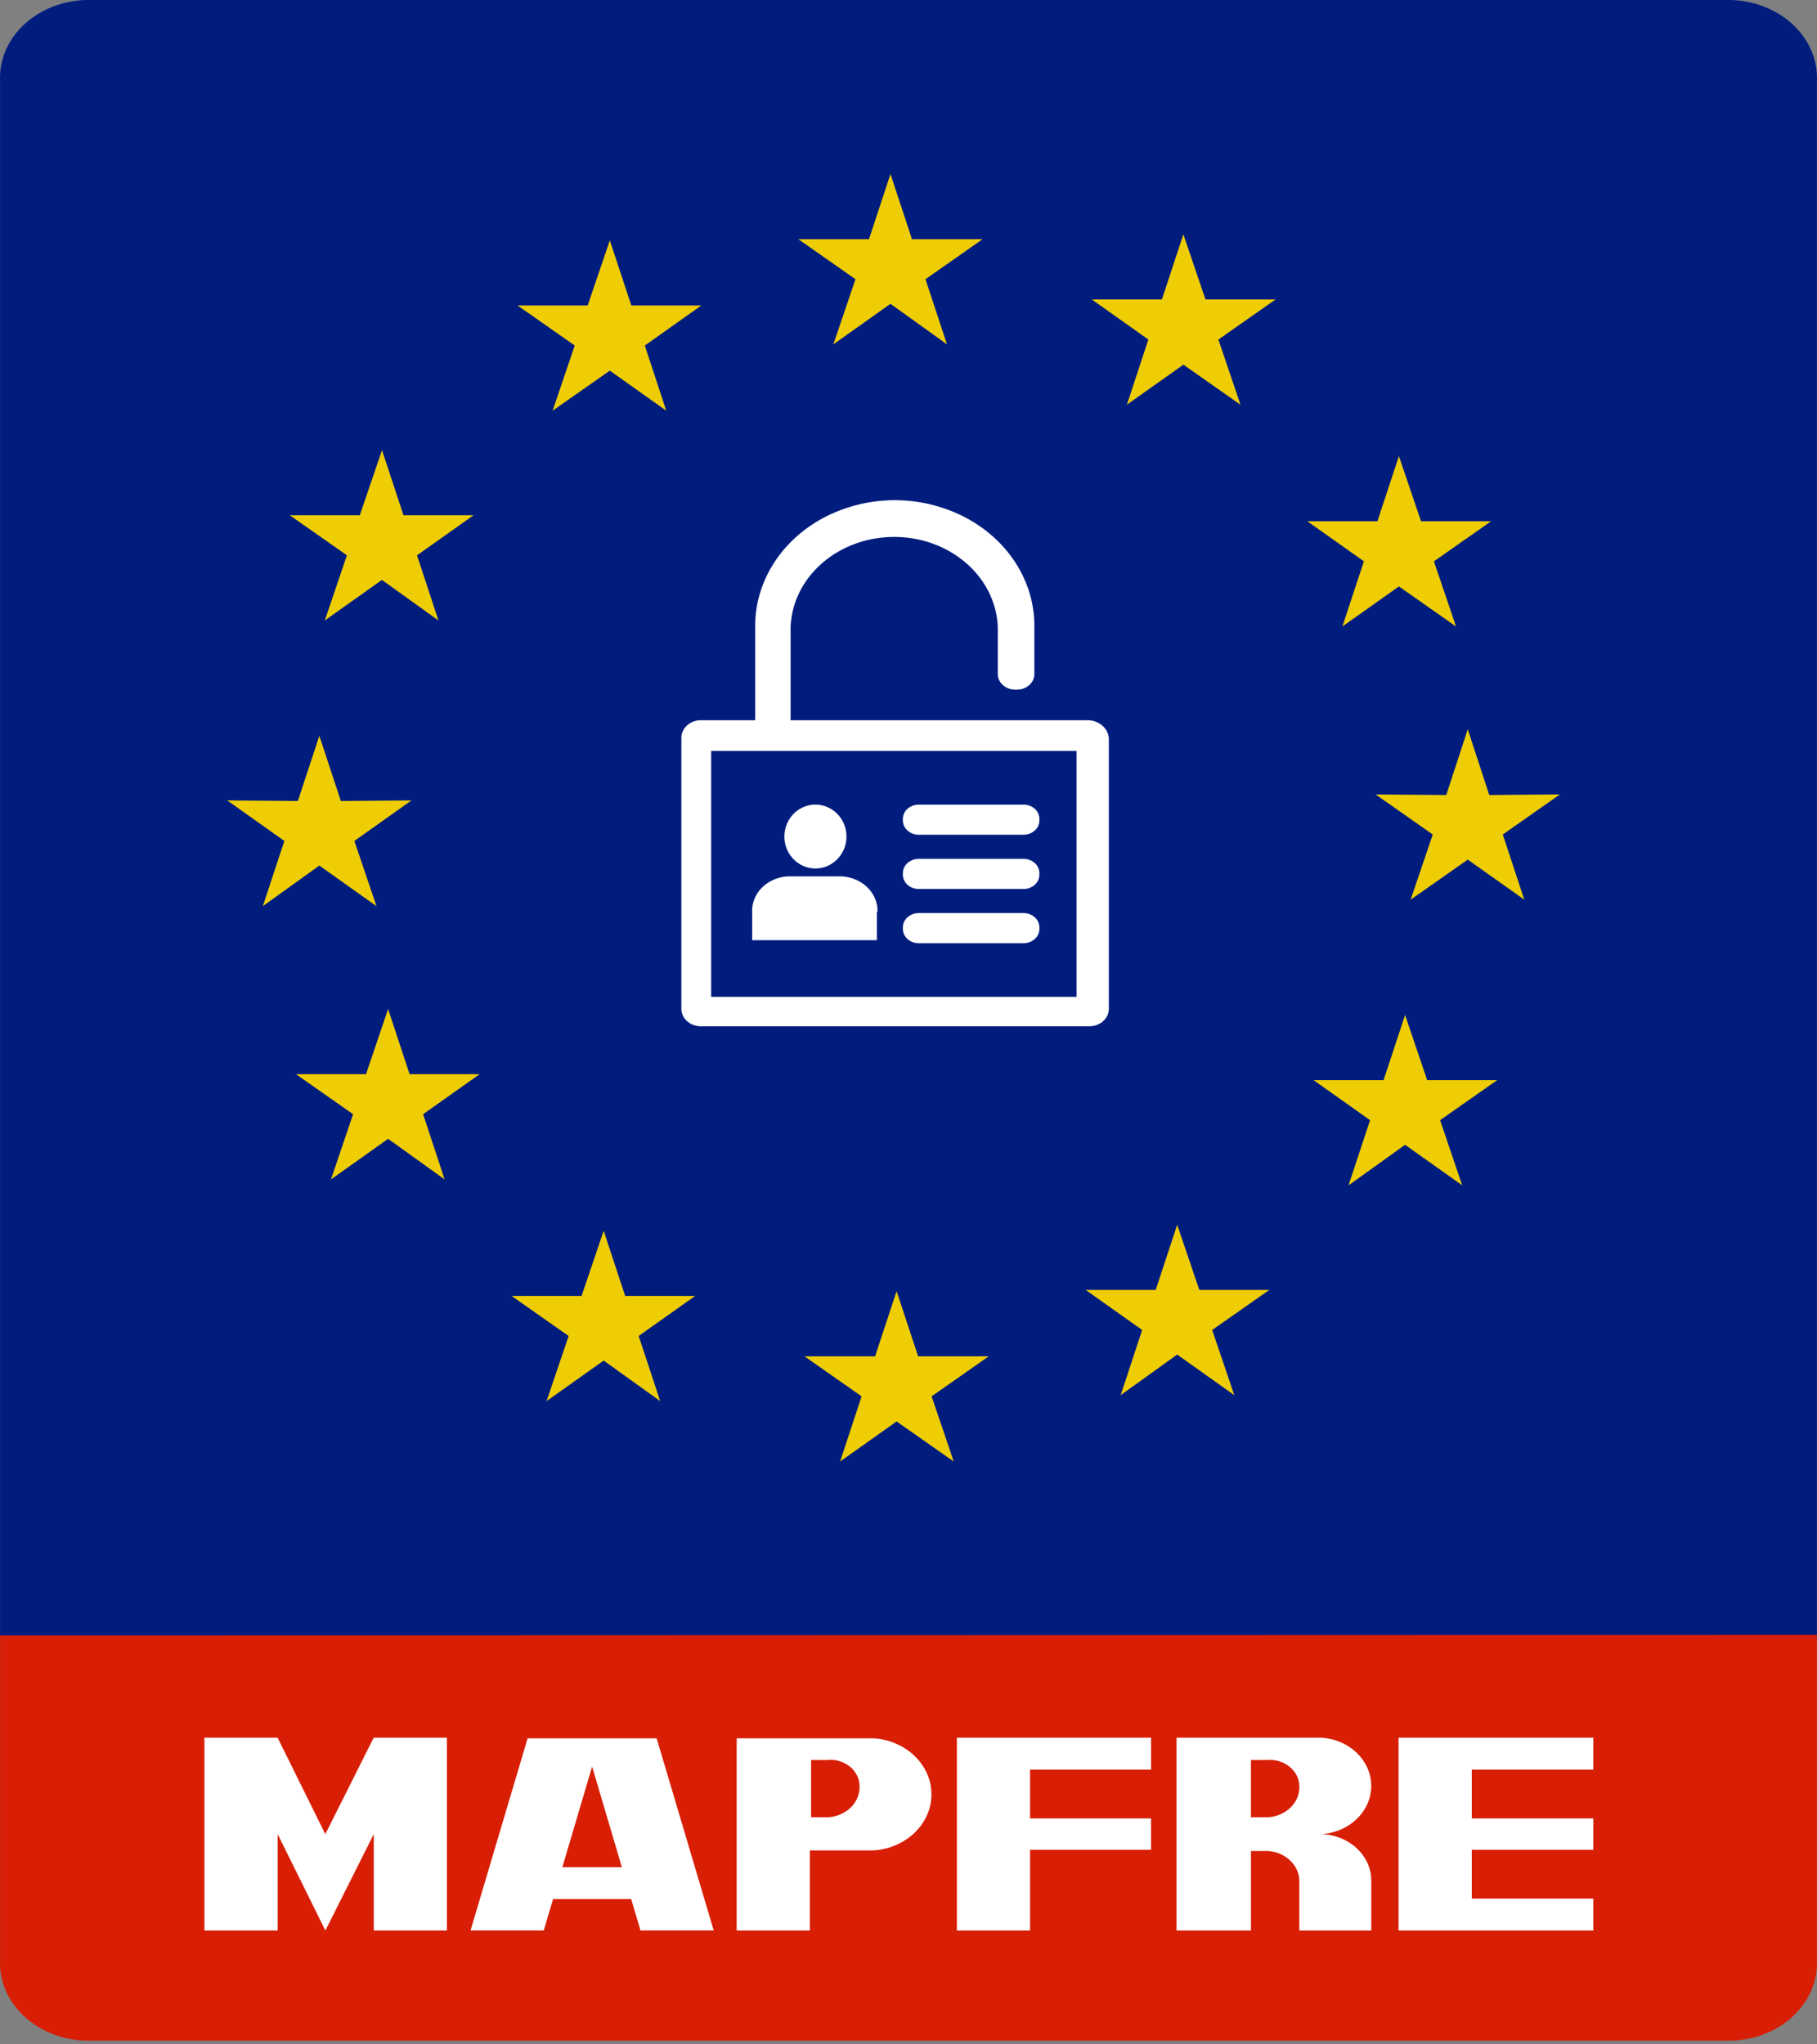
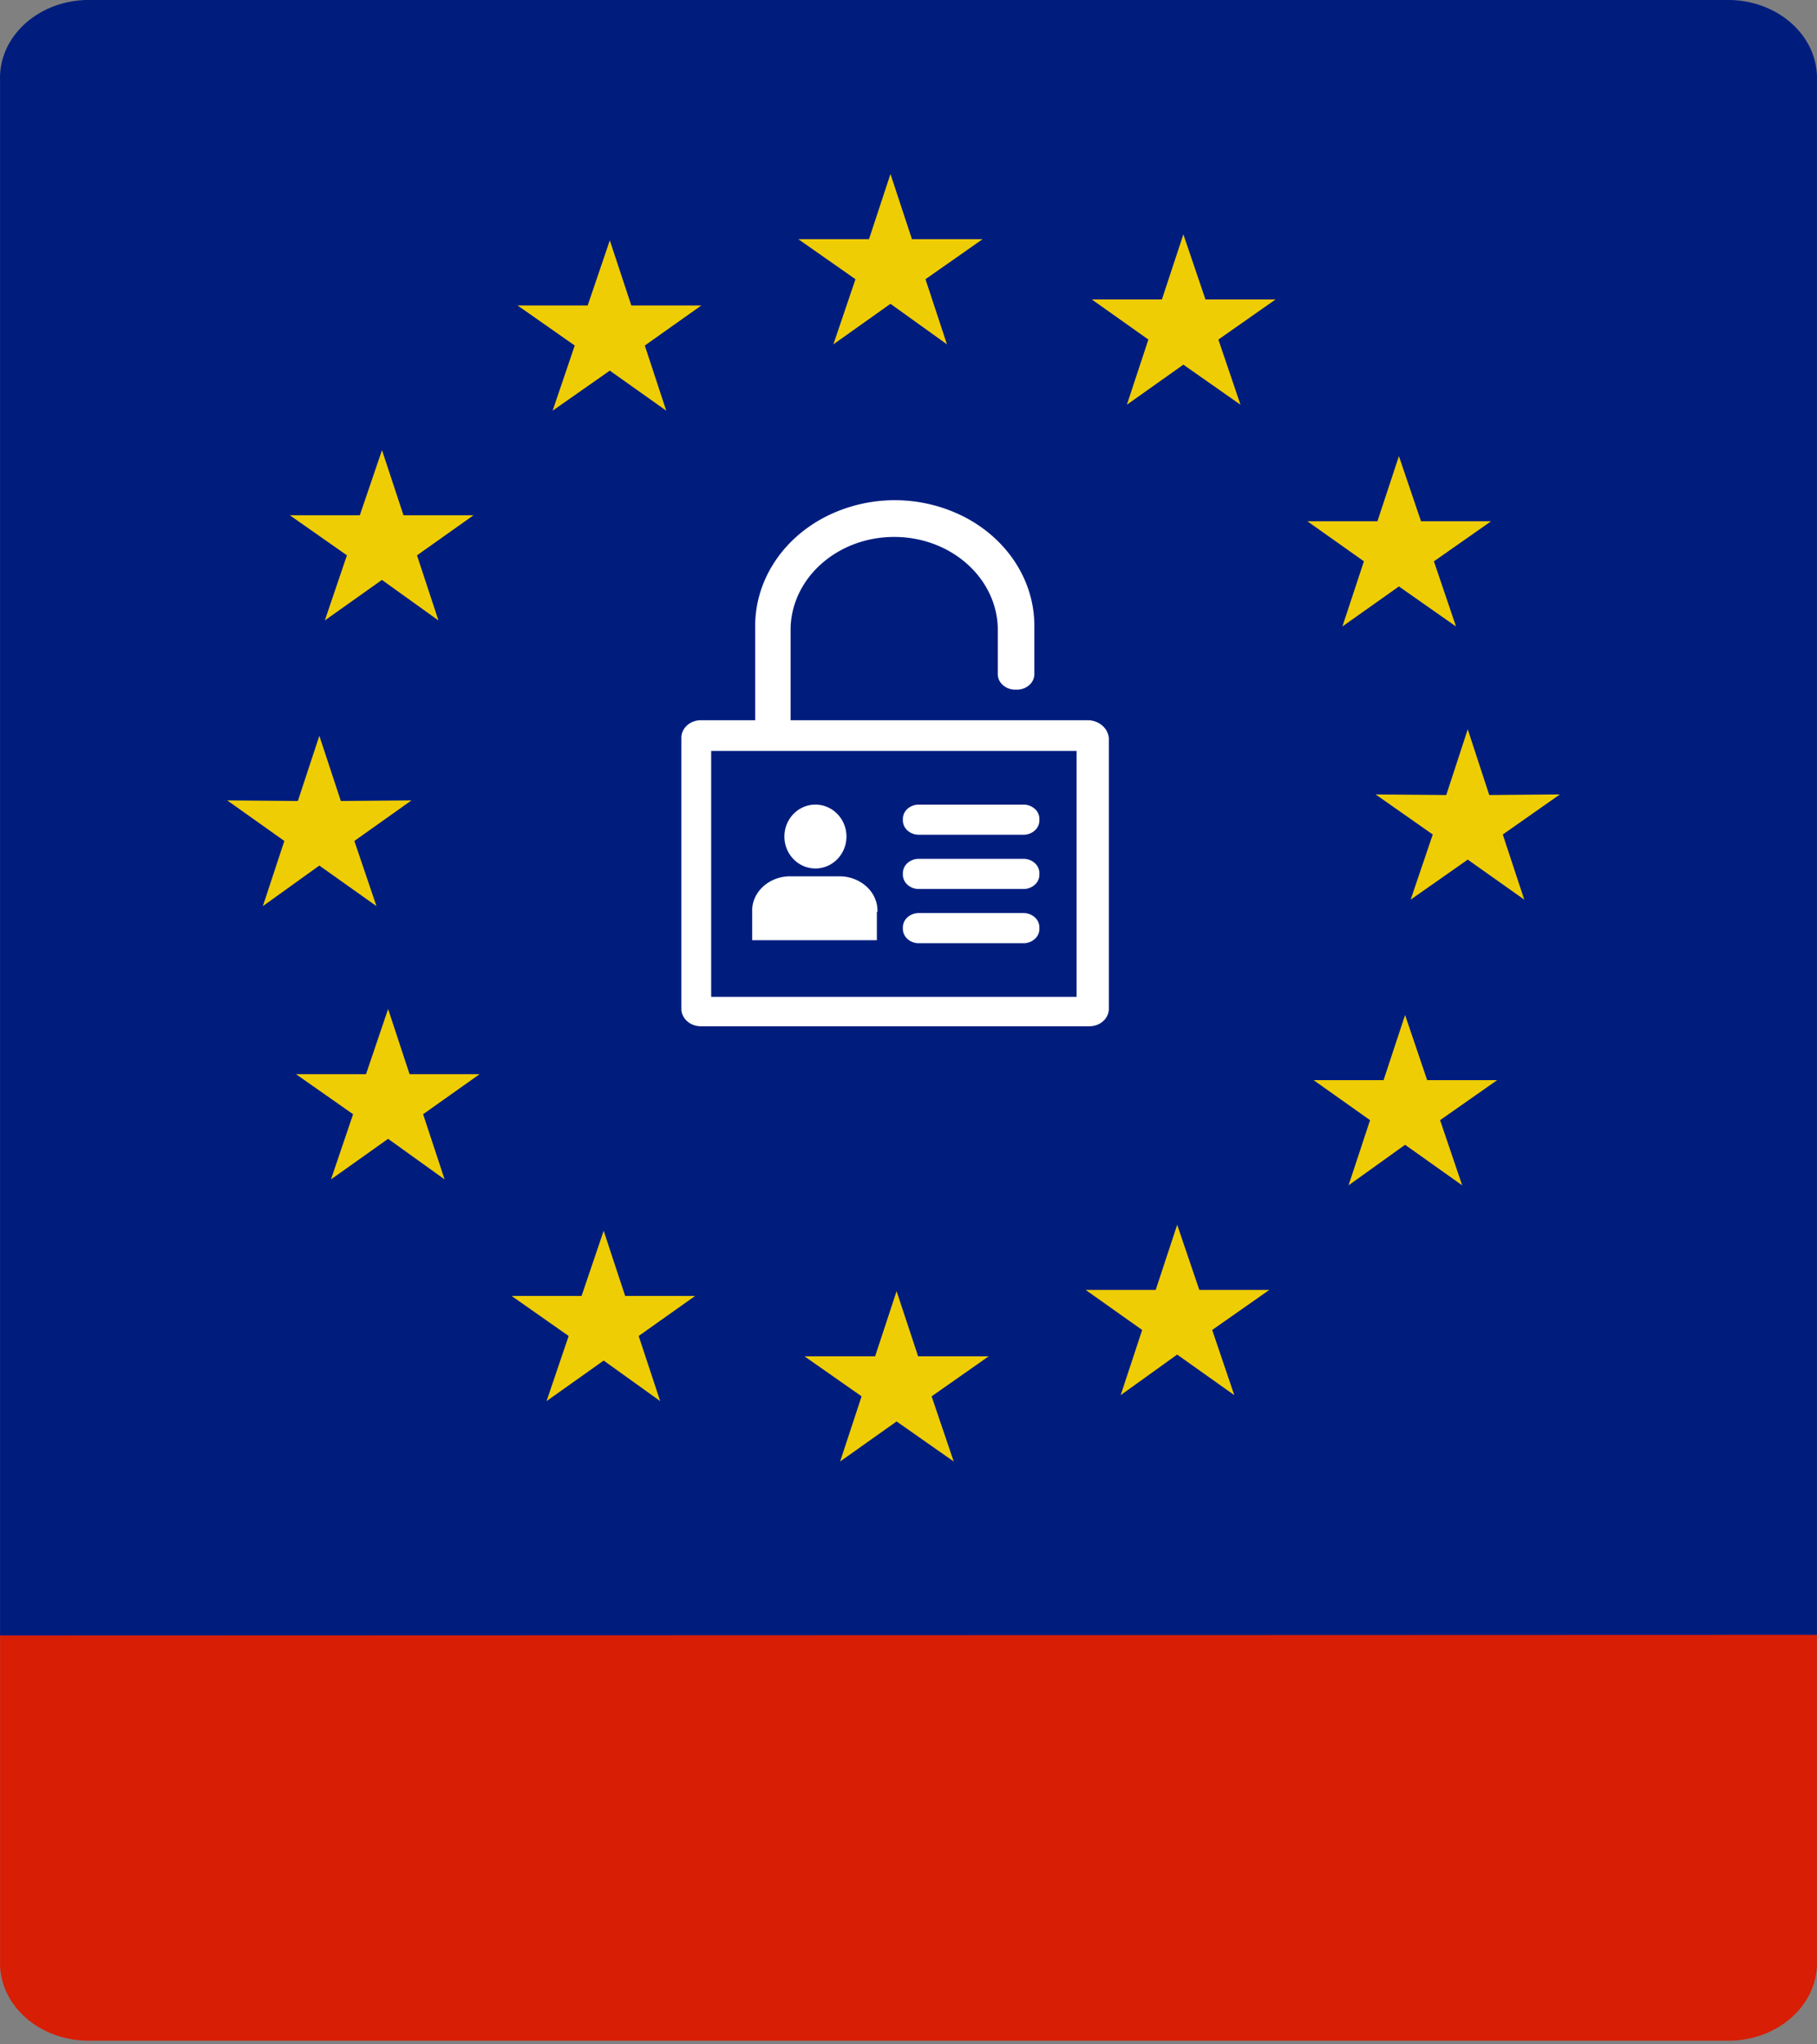
<svg xmlns="http://www.w3.org/2000/svg" width="80" height="90" viewBox="0 0 80 90">
  <rect x="0" y="0" width="80" height="90" fill="#808080" stroke="none" />
  <g fill="none" fill-rule="evenodd">
    <path fill="#D81E05" d="M79.997 71.836v14.457c.08 1.884-1.597 3.47-3.746 3.543H3.75C1.6 89.762-.077 88.176.003 86.293V71.836h79.994z" />
    <path fill="#001D7E" d="M.002 72V3.538C-.068 1.659 1.603.082 3.749 0h72.475c2.155.071 3.841 1.65 3.774 3.538v68.436L.002 72z" />
    <path fill="#FFF" d="M40.436 39.136h4.643a.74.74 0 0 0 .498-.201.595.595 0 0 0 .185-.462.593.593 0 0 0-.185-.462.742.742 0 0 0-.498-.202h-4.643a.742.742 0 0 0-.498.202.596.596 0 0 0-.185.462c-.01.17.057.337.185.462a.74.74 0 0 0 .498.201zm-1.83 1.008h.027c.032-.832-.687-1.53-1.611-1.565h-2.294c-.924.034-1.643.733-1.611 1.565v1.246h5.49v-1.246zm1.83 1.38h4.643a.737.737 0 0 0 .498-.202.591.591 0 0 0 .185-.462.591.591 0 0 0-.185-.461.737.737 0 0 0-.498-.202h-4.643a.737.737 0 0 0-.498.202.595.595 0 0 0-.185.461c-.01.17.057.337.185.462a.737.737 0 0 0 .498.202zm0-4.776h4.643a.737.737 0 0 0 .498-.202.591.591 0 0 0 .185-.461.593.593 0 0 0-.185-.462.74.74 0 0 0-.498-.2h-4.643a.74.74 0 0 0-.498.2.596.596 0 0 0-.185.462c-.01.17.057.337.185.461a.737.737 0 0 0 .498.202zm6.966-3.687h-16.09v10.823h16.089V33.061zm1.419-.557v11.88c.015.422-.35.777-.82.795H30.82c-.47-.018-.835-.373-.82-.795v-11.88c-.014-.422.35-.778.82-.796h2.43v-4.084c-.027-1.994 1.138-3.846 3.05-4.85a6.737 6.737 0 0 1 6.192 0c1.913 1.004 3.078 2.856 3.049 4.85v2.015a.647.647 0 0 1-.201.499.804.804 0 0 1-.535.221h-.137a.806.806 0 0 1-.536-.221.65.65 0 0 1-.201-.499v-2.015c-.073-2.22-2.094-3.986-4.561-3.986-2.468 0-4.488 1.765-4.561 3.986v4.084h13.138c.47.03.845.37.874.796zm-14.285 4.324c0-.777.61-1.406 1.366-1.406.754 0 1.366.63 1.366 1.406 0 .776-.612 1.405-1.366 1.405-.755 0-1.366-.629-1.366-1.405z" />
    <path fill="#EFCD05" d="M52.804 56.787l-.974-2.869-.946 2.869H47.8l2.488 1.763-.946 2.869 2.487-1.786 2.515 1.786-.973-2.869 2.515-1.763h-3.083zM68.68 34.973L65.57 35l-.947-2.894-.946 2.894-3.11-.026 2.515 1.764-.973 2.868 2.514-1.763 2.489 1.763-.947-2.868 2.515-1.764zM36.692 15.16l2.514-1.785 2.488 1.785-.947-2.868 2.515-1.762h-3.11l-.946-2.87-.946 2.87h-3.11l2.515 1.762-.973 2.868zm22.412 12.42l2.488-1.763 2.515 1.764-.974-2.869 2.516-1.763h-3.083l-.974-2.869-.946 2.869h-3.083l2.488 1.762-.947 2.869zm-31.58 29.47l-.945-2.868-.973 2.869h-3.083l2.514 1.764-.973 2.867 2.515-1.785 2.488 1.785-.947-2.867 2.488-1.764h-3.083zm12.899 2.659l-.947-2.868-.946 2.868h-3.11l2.515 1.763-.946 2.869 2.487-1.764 2.515 1.764-.973-2.869 2.515-1.763h-3.11zm-22.39-12.42l-.945-2.869-.973 2.869h-3.083l2.514 1.763-.973 2.869 2.515-1.786 2.487 1.786-.946-2.869 2.488-1.763h-3.083zM26.85 10.58l-.976 2.869H22.79l2.515 1.762-.974 2.869 2.518-1.764 2.485 1.764-.944-2.868 2.488-1.763h-3.082l-.947-2.869zm-12.79 27.525l2.515 1.786-.973-2.869 2.515-1.786-3.11.027-.947-2.87-.946 2.87-3.11-.027 2.515 1.786-.946 2.869 2.487-1.786zm.24-10.79l2.516-1.785 2.488 1.785-.944-2.867 2.488-1.764h-3.083l-.946-2.868-.977 2.868h-3.082l2.514 1.763-.973 2.868zm51.619 20.236h-3.083l-.972-2.868-.947 2.868h-3.083l2.488 1.763-.947 2.868 2.489-1.784 2.514 1.784-.973-2.868 2.514-1.763zm-9.76-34.366l-2.515 1.764.973 2.869-2.515-1.764-2.487 1.763.946-2.869-2.488-1.763h3.083l.946-2.868.974 2.868h3.083z" />
-     <path fill="#FFF" d="M16.453 76.5h3.223v8.488h-3.22v-4.243l-2.13 4.243-2.1-4.243v4.243H9V76.5h3.223l2.1 4.245 2.13-4.245zm8.306 5.702l1.311-4.43 1.311 4.43H24.76zm-1.529-5.677l-2.513 8.461h3.223l.41-1.38h3.441l.41 1.38h3.223l-2.513-8.46h-5.68zm14.222 3.053a1.55 1.55 0 0 1-1.03.424h-.71v-2.52h.71c.361-.036.721.069.991.286.271.217.427.528.43.854.016.353-.124.697-.39.956zm1.018-3.052l-6.036.002v8.46h3.223v-3.527h2.813c1.433-.099 2.54-1.174 2.54-2.468 0-1.292-1.107-2.367-2.54-2.467zm3.66-.026h8.55v1.406h-5.327v2.148h5.326v1.38h-5.326v3.554H42.13V76.5zm22.67 1.406v2.148h5.353v1.38H64.8v2.149h5.353v1.405h-8.576V76.5h8.576v1.406H64.8zm-7.984 1.672a1.543 1.543 0 0 1-1.029.424h-.71v-2.52h.71c.36-.03.717.075.985.292.27.216.427.523.435.848.017.353-.123.697-.39.956zm1.374 1.167c1.232-.086 2.183-1.01 2.183-2.123 0-1.112-.95-2.037-2.183-2.122H51.8v8.488h3.278v-3.501h.71c.813.032 1.446.648 1.42 1.38v2.121h3.168v-2.202c-.004-1.096-.967-1.997-2.186-2.041z" />
  </g>
</svg>